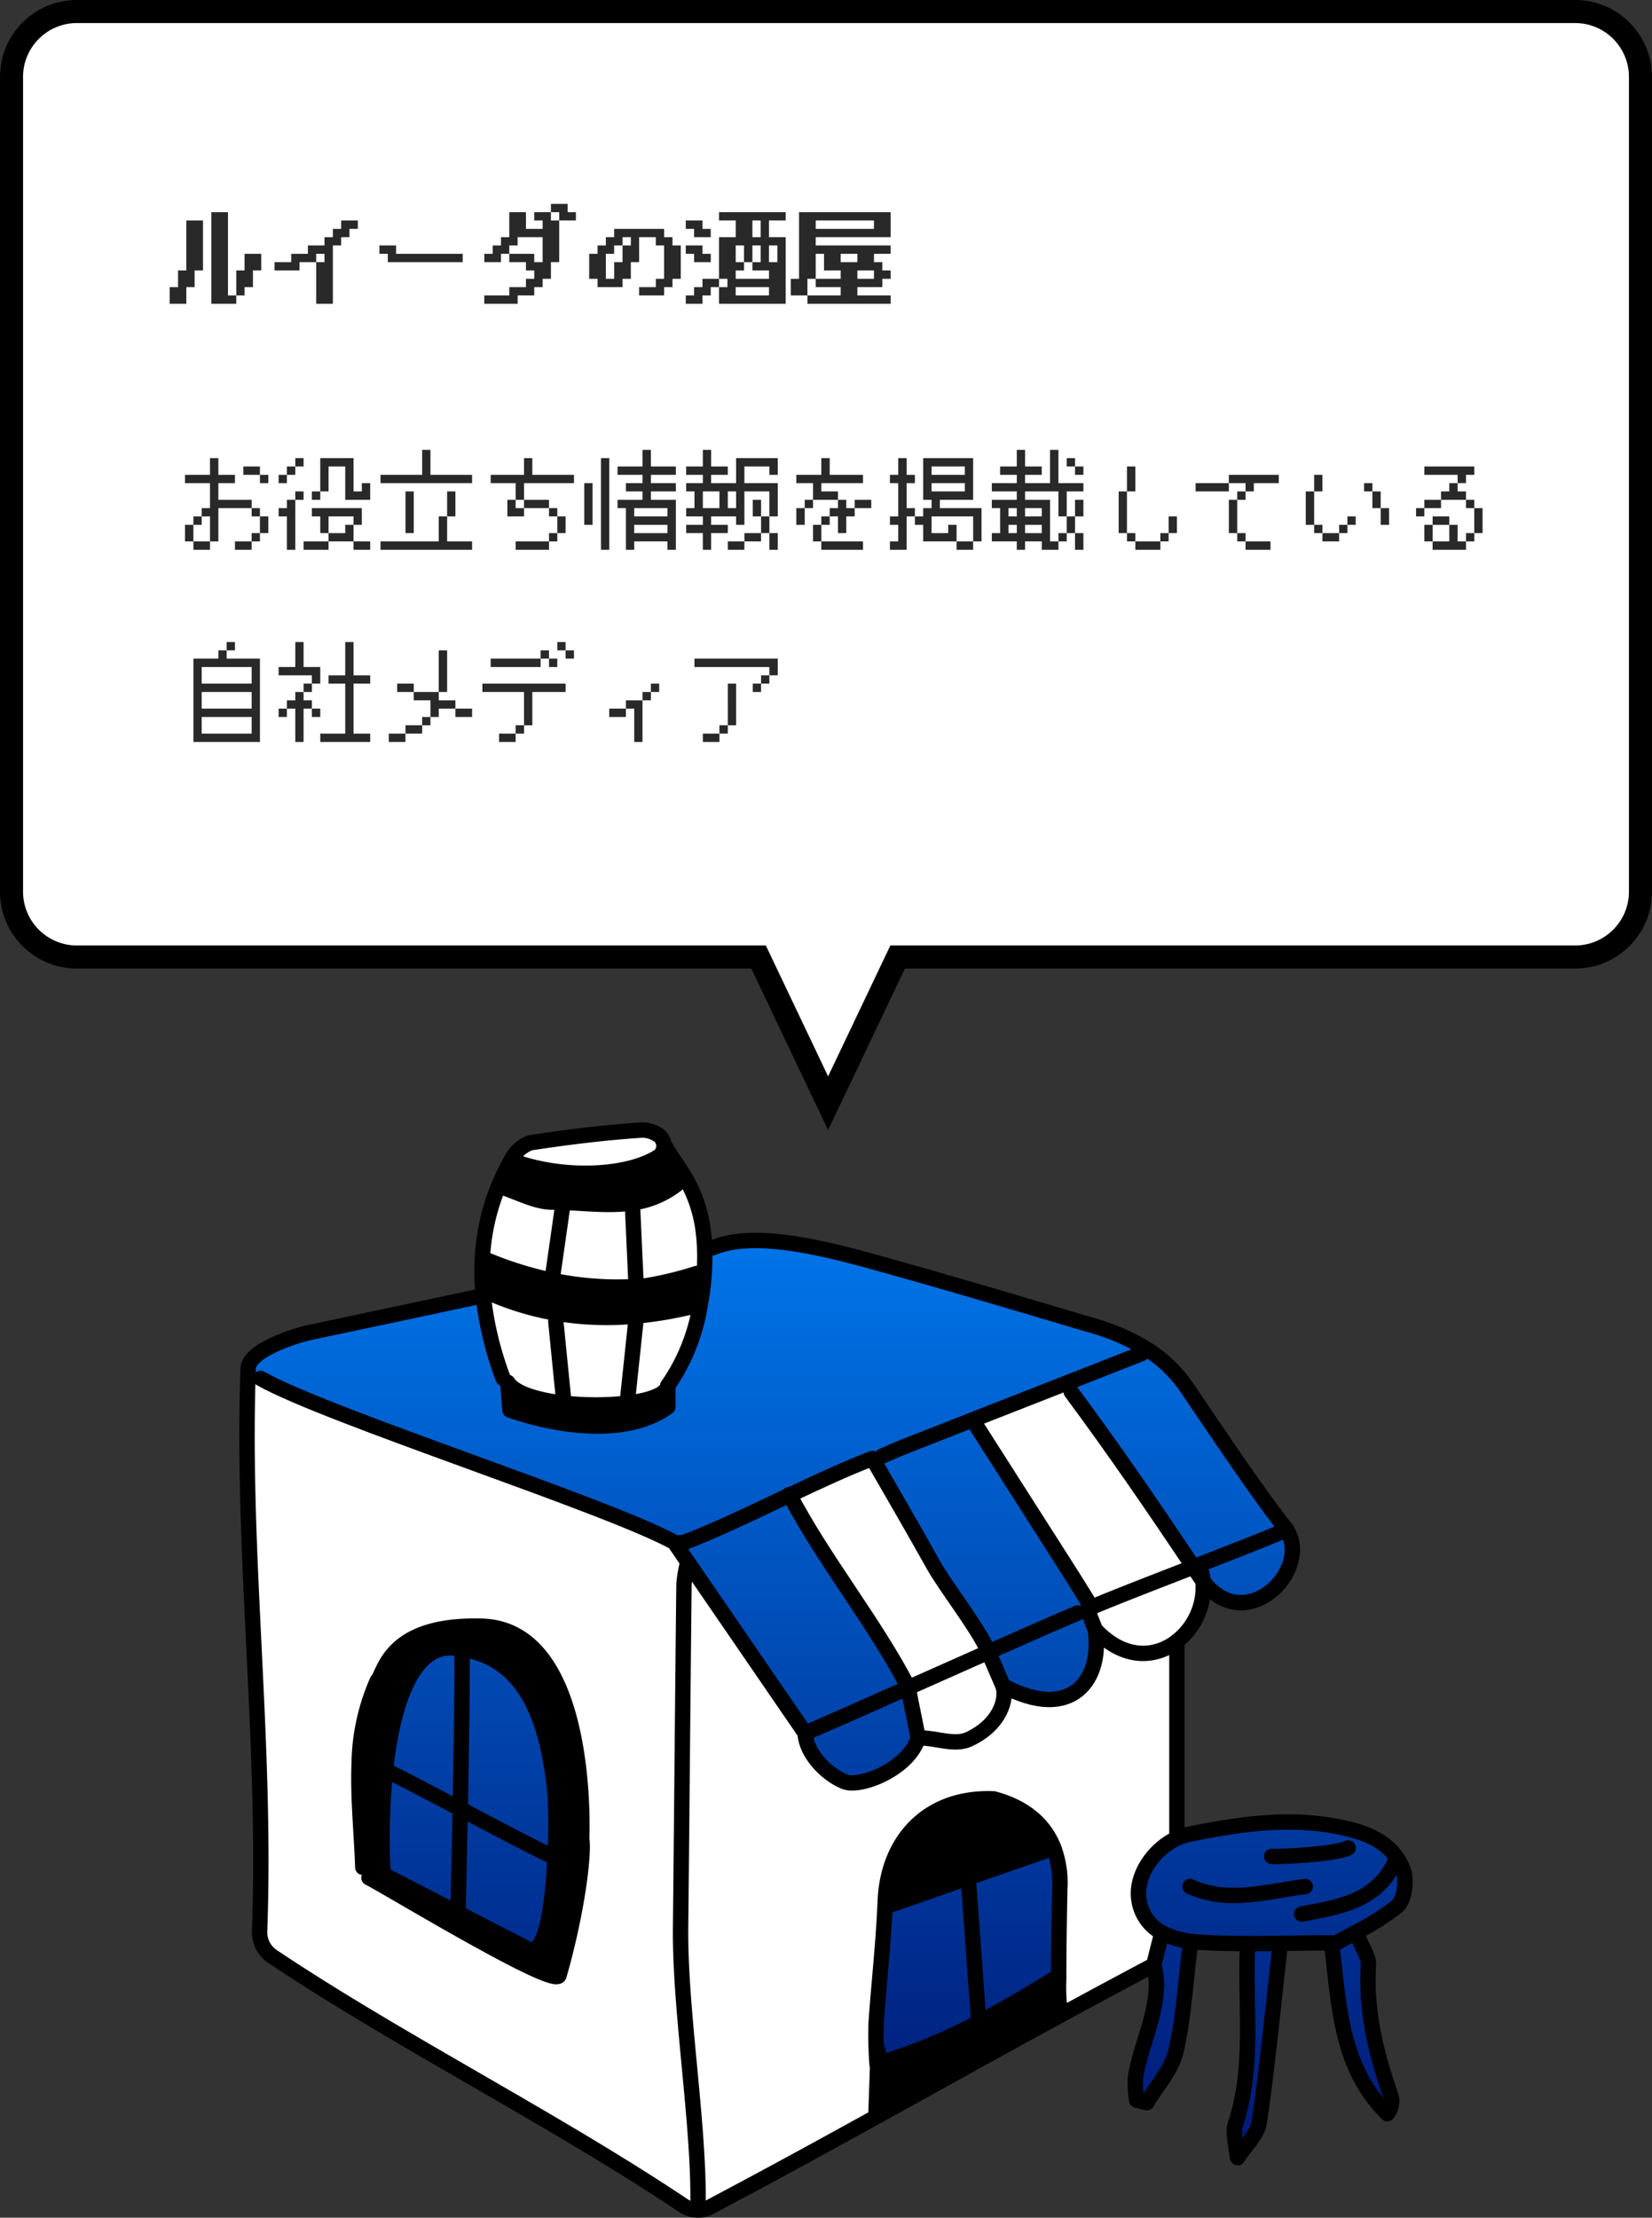
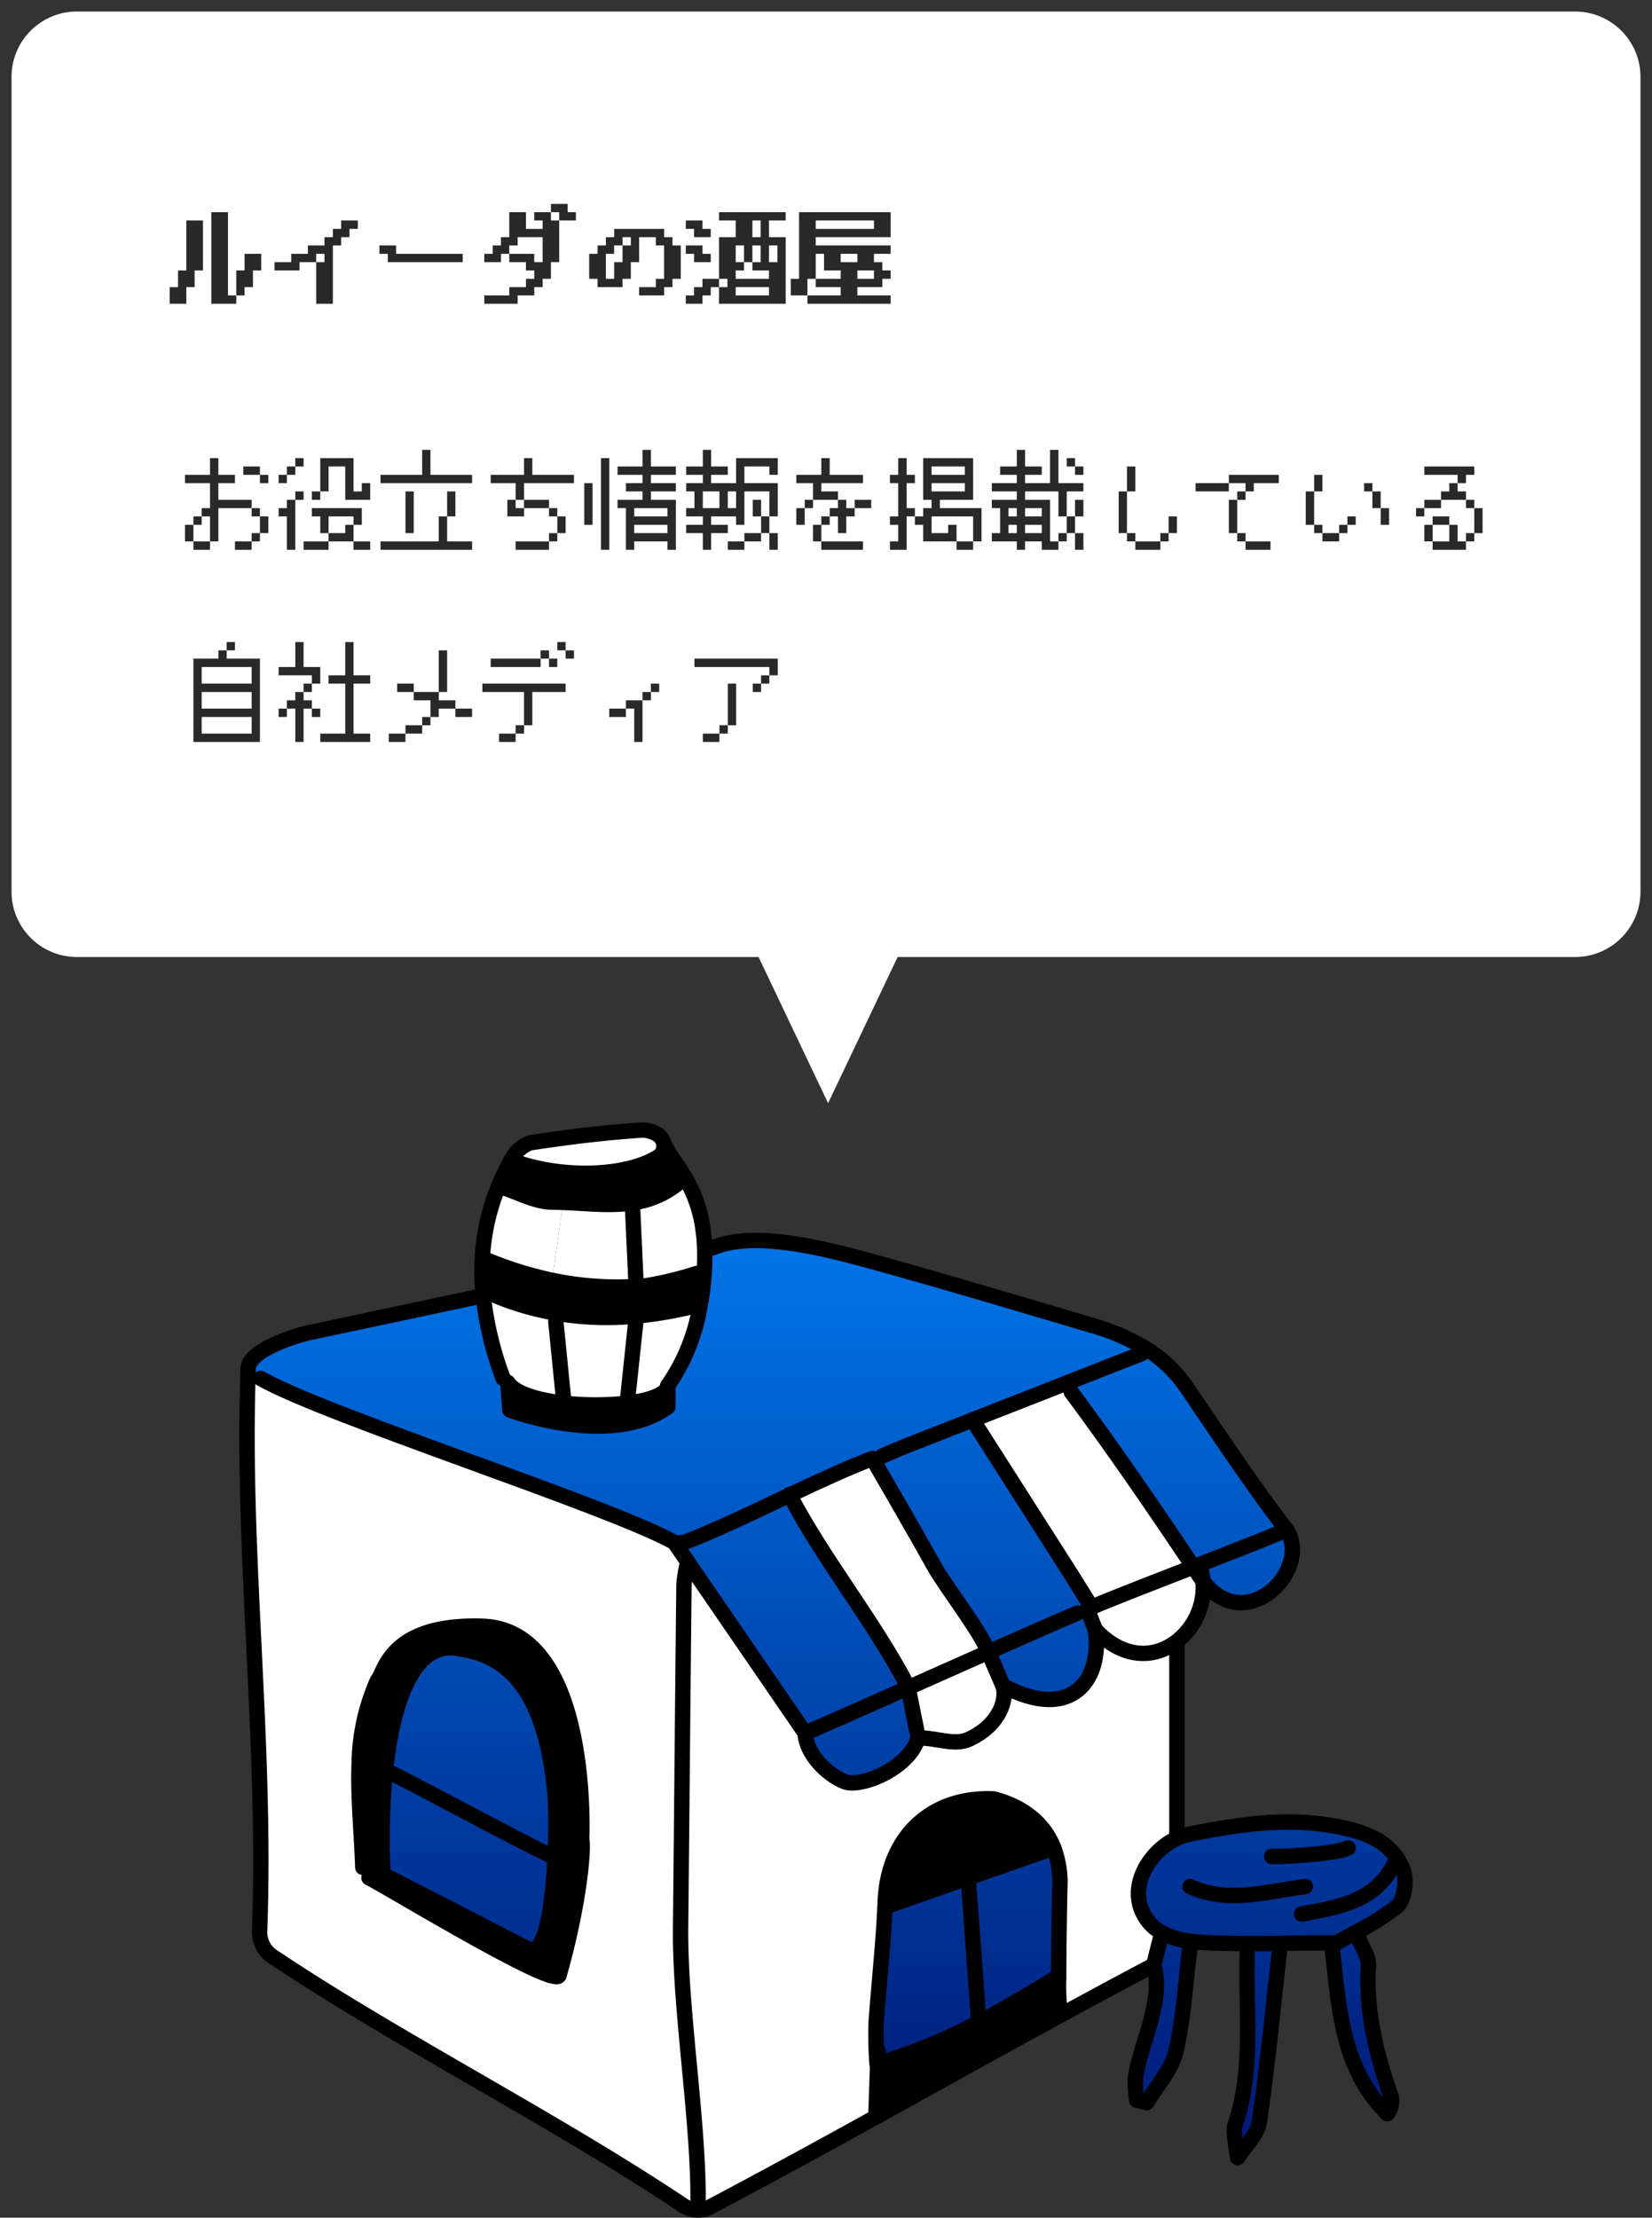
<svg xmlns="http://www.w3.org/2000/svg" width="215" height="288.492" viewBox="0 0 215 288.492">
  <rect x="0" y="0" width="215" height="288.492" fill="#333333" stroke="none" />
  <defs>
    <linearGradient id="linear-gradient" x1="0.5" x2="0.5" y2="1" gradientUnits="objectBoundingBox">
      <stop offset="0" stop-color="#0075e9" />
      <stop offset="1" stop-color="#001875" />
    </linearGradient>
  </defs>
  <g id="グループ_5982" data-name="グループ 5982" transform="translate(769 -1414.001)">
    <g id="グループ_5980" data-name="グループ 5980" transform="translate(-736.85 1561.001)">
      <g id="グループ_152" data-name="グループ 152" transform="translate(0)">
        <g id="グループ_150" data-name="グループ 150">
          <g id="グループ_1017" data-name="グループ 1017">
            <path id="パス_3357" data-name="パス 3357" d="M-317.266,1031.393c3.8-1.792,7.568-3.542,10.768-4.751.058.108.125.208.183.317l1.1-.633c.975-.417,1.934-.858,2.917-1.242q4.476-1.75,8.943-3.509l12.252-4.8q4.813-1.888,9.643-3.784l1.092-.3a28.453,28.453,0,0,0-7.768-3.417c-9.693-2.875-19.386-5.776-29.129-8.451-7.868-2.159-15.352-3.576-20.036-1.575l-1.042.042a30.98,30.98,0,0,1-.058,3.359,34.178,34.178,0,0,1-.542,4.176,25.36,25.36,0,0,1-4.184,10.335v2.775c-7.443,5.367-20.561.408-20.561.408-.125-1.642-.2-2.617-.275-3.6l-.6-.508a43.868,43.868,0,0,1-2.592-10.752l-.142.008c-7.384,1.575-14.769,3.142-22.353,4.751-2.225.467-8.009,2.4-8.093,4.667-.017.425-.033.85-.042,1.275l1.65.05c8.71,4.926,45.081,16.486,53.849,21.32.317.175.825.025,1.242.025C-327.134,1036.111-322.166,1033.71-317.266,1031.393Z" transform="translate(387.894 -983.917)" fill="#002fe9" />
            <path id="パス_3360" data-name="パス 3360" d="M-366.383,1080.949a87.922,87.922,0,0,0-.325,13.56l9.626,4.951.142-.283c.058-2.367.175-7.534.283-13.177C-360.4,1084.024-364.1,1082.074-366.383,1080.949Z" transform="translate(384.403 -997.684)" fill="#002fe9" />
            <path id="パス_3361" data-name="パス 3361" d="M-356.593,1062.009c-5.7-1.308-8.668,6.134-9.7,15.761,2.284,1.125,5.984,3.075,9.726,5.051.15-7.909.292-16.744.233-20.07l.117-.683C-356.343,1062.042-356.468,1062.026-356.593,1062.009Z" transform="translate(384.315 -994.505)" fill="#002fe9" />
            <path id="パス_3362" data-name="パス 3362" d="M-354.992,1100.186l-.142.283,9.151,4.709c2.409,1.392,3.334-5.792,3.617-11.977l-.325-.017c-1.959-.867-7.034-3.542-12.018-6.176C-354.817,1092.651-354.934,1097.819-354.992,1100.186Z" transform="translate(382.456 -998.693)" fill="#002fe9" />
            <path id="パス_3363" data-name="パス 3363" d="M-354.624,1082.862c4.984,2.634,10.06,5.309,12.018,6.176l.325.017a78.546,78.546,0,0,0,.025-7.918c-.875-9.376-3.567-17.686-12.018-19.028l-.117.683C-354.332,1066.118-354.474,1074.953-354.624,1082.862Z" transform="translate(382.371 -994.546)" fill="#002fe9" />
            <path id="パス_3374" data-name="パス 3374" d="M-321.194,1044.168l1.9,2.775,15.119,22.036c1.725-.717,7.176-3.134,13.41-5.9l-.025-.133c-4.292-8.309-11.077-16.627-15.386-24.937-4.9,2.317-9.868,4.717-13.777,6.184C-320.369,1044.193-320.877,1044.343-321.194,1044.168Z" transform="translate(376.803 -990.532)" fill="#002fe9" />
            <path id="パス_3376" data-name="パス 3376" d="M-300.774,1073.99c.117,2.609,2.7,5.326,5.117,6.318,2.092.85,8.443-1.7,9.6-5.7l-1.309-6.518C-293.6,1070.856-299.049,1073.273-300.774,1073.99Z" transform="translate(373.402 -995.542)" fill="#002fe9" />
            <path id="パス_3378" data-name="パス 3378" d="M-288.934,1030.98l-1.1.633c2.559,4.451,5.2,8.968,7.751,13.544,1.609,2.875,5.793,8.168,7.1,11.177l.058.142c4.851-2.15,9.185-4.051,11.61-5.076l1.417-.075c-.05-.133-.108-.275-.167-.425.575-.258,1.334-.575,2.242-.95l-2.242-.217c-.7-1.108-1.384-2.225-2.084-3.334q-6.251-9.789-12.5-19.586l-.225-.583q-4.476,1.75-8.943,3.509C-287,1030.121-287.959,1030.563-288.934,1030.98Z" transform="translate(371.614 -988.57)" fill="#002fe9" />
            <path id="パス_3379" data-name="パス 3379" d="M-289.49,1121.954a70.7,70.7,0,0,0,13.41-5.526l-.3-.609q-.625-8.539-1.25-17.086l-.183-.925c-3.525,1.234-7.009,2.45-9.818,3.425l-.892-.042c-.217,5.159-.808,10.31-1.167,15.461a50.687,50.687,0,0,0,.117,5.326Z" transform="translate(371.562 -1000.492)" fill="#002fe9" />
            <path id="パス_3383" data-name="パス 3383" d="M-275.434,1097.026l.183.925q.625,8.551,1.25,17.086l.3.609c3.359-1.759,6.6-3.684,9.7-5.609h.45c-.008-4.692.142-11.668.142-11.668a12.849,12.849,0,0,0-.783-5.259C-267.366,1094.217-271.425,1095.634-275.434,1097.026Z" transform="translate(369.182 -999.709)" fill="#002fe9" />
            <path id="パス_3385" data-name="パス 3385" d="M-272.144,1061.49l1.892,4.384c9.026,4.809,12.985-.892,12.01-7.3-.325-.825-.508-1.308-.875-2.234l-1.417.075C-262.959,1057.439-267.293,1059.339-272.144,1061.49Z" transform="translate(368.634 -993.585)" fill="#002fe9" />
            <path id="パス_3386" data-name="パス 3386" d="M-259.784,1019.653l.475,1.217c5.517,7.426,10.768,15.094,15.894,22.762.25-.1.508-.192.758-.292,4.776-1.859,9.31-3.626,11.385-4.551-3.509-4.384-9.285-13.019-12.943-18.4a17.7,17.7,0,0,0-4.834-4.817l-1.092.3Q-254.967,1017.757-259.784,1019.653Z" transform="translate(366.576 -986.795)" fill="#002fe9" />
            <path id="パス_3388" data-name="パス 3388" d="M-249.193,1125.212a14.8,14.8,0,0,0,.15,2.959l1.334.325c1.3-2.209,3.209-4.267,3.776-6.651,1.017-4.334,1.242-8.86,1.8-13.3l.142-1.025a10.951,10.951,0,0,1-3.175-.858l-.717.217c-.358,1.408-.708,2.809-.933,3.717C-245.442,1115.277-248.543,1120.778-249.193,1125.212Z" transform="translate(364.819 -1001.966)" fill="#002fe9" />
            <path id="パス_3389" data-name="パス 3389" d="M-242.048,1090.625c-3.8.758-7.034,4.751-6.643,8.318a5.782,5.782,0,0,0,3.609,4.784,10.951,10.951,0,0,0,3.175.858c.358.05.733.083,1.108.108,2.075.125,4.142.167,6.251.175,1.367.008,2.742-.008,4.151-.025,2.209-.033,4.476-.067,6.818-.067.008.108.025.208.033.317,1.042-.583,2.1-1.142,3.159-1.708a32.658,32.658,0,0,0,5.3-3.334c.983-.792,1.334-3.451.808-4.8-1.067-2.767-3.434-4.3-6.5-5.134C-227.971,1088.183-235,1089.217-242.048,1090.625Z" transform="translate(364.733 -999.034)" fill="#002fe9" />
            <path id="パス_3391" data-name="パス 3391" d="M-239.234,1047.98l.017.033a8.223,8.223,0,0,1,.483,2.109c5.517,7.3,14.21-1.4,10.885-6.693C-229.924,1044.354-234.458,1046.121-239.234,1047.98Z" transform="translate(363.153 -991.435)" fill="#002fe9" />
            <path id="パス_3392" data-name="パス 3392" d="M-233.67,1131.7c-.275.833.225,3.176.358,4.151.975-1.534,2.575-2.967,2.817-4.6,1.075-7.326,1.767-14.71,2.6-22.07L-227.9,1108c-1.409.017-2.784.033-4.151.025l-.008,1.158C-232.312,1116.708-231.17,1124.318-233.67,1131.7Z" transform="translate(362.24 -1002.189)" fill="#002fe9" />
            <path id="パス_3393" data-name="パス 3393" d="M-218.514,1107.958c.933,7.951,1.175,15.936,7.218,21.895a2.585,2.585,0,0,0,.5-2.2c-1.95-5.534-3.334-11.135-2.959-17.094.067-1.083-.767-2.217-1.184-3.334l-.417-.975C-216.414,1106.816-217.472,1107.374-218.514,1107.958Z" transform="translate(359.702 -1001.898)" fill="#002fe9" />
          </g>
          <g id="グループ_1024" data-name="グループ 1024">
            <path id="合体_7" data-name="合体 7" d="M-257.691-800.858c2.5-7.384,1.359-14.993,1.609-22.52l.008-1.158.75,0-.75,0c-2.109-.008-4.176-.05-6.251-.175-.374-.024-.75-.058-1.108-.108l-.142,1.025c-.558,4.442-.783,8.969-1.8,13.3-.567,2.384-2.475,4.442-3.776,6.651l-1.334-.325a14.758,14.758,0,0,1-.149-2.959c.65-4.433,3.75-9.934,2.375-14.619.225-.908.575-2.308.933-3.717l.716-.217a5.78,5.78,0,0,1-3.608-4.784c-.392-3.568,2.841-7.56,6.642-8.318,7.052-1.409,14.077-2.443,21.27-.509,3.067.833,5.434,2.367,6.5,5.134.525,1.35.175,4.01-.809,4.8a32.639,32.639,0,0,1-5.3,3.335h0l.417.974c.417,1.117,1.25,2.251,1.184,3.334-.375,5.96,1.008,11.56,2.958,17.095a2.584,2.584,0,0,1-.5,2.2c-6.043-5.96-6.284-13.944-7.217-21.9l.391-.218-.391.218c-.009-.108-.025-.209-.033-.317-2.343,0-4.609.033-6.818.067l-.359,0,.359,0,.008,1.183c-.833,7.359-1.525,14.744-2.6,22.07-.242,1.633-1.842,3.067-2.818,4.6C-257.466-797.682-257.965-800.024-257.691-800.858Zm-5.742-23.962a10.971,10.971,0,0,1-3.176-.859A10.914,10.914,0,0,0-263.433-824.819Zm-40.956,10.61c.358-5.151.95-10.3,1.167-15.461l.892.042c2.808-.976,6.292-2.192,9.818-3.425,4.009-1.392,8.068-2.809,11.243-3.918a12.857,12.857,0,0,1,.784,5.26s-.15,6.976-.142,11.668h-.45c-3.1,1.926-6.342,3.851-9.7,5.61a70.725,70.725,0,0,1-13.411,5.526l-.083.024A50.747,50.747,0,0,1-304.389-814.209Zm-45.4-9.677-9.151-4.709.141-.284c.059-2.367.176-7.534.284-13.177.126-6.643.246-13.938.247-18.074,0,4.136-.12,11.431-.247,18.074-.108,5.643-.225,10.81-.284,13.177l-.141.284-9.626-4.951a87.9,87.9,0,0,1,.325-13.56c1.033-9.625,4-17.068,9.7-15.76.125.016.25.033.375.058h0c8.451,1.343,11.143,9.652,12.019,19.028a78.594,78.594,0,0,1-.025,7.918c-.259,5.657-1.056,12.152-3.033,12.151A1.167,1.167,0,0,1-349.787-823.886ZM-358.28-862.124Zm49.766,16.519c-2.417-.992-5-3.709-5.117-6.317,1.725-.717,7.177-3.134,13.41-5.9l1.309,6.518c-1.008,3.481-5.947,5.864-8.591,5.864A2.723,2.723,0,0,1-308.515-845.606Zm-20.236-28.354-1.9-2.776a.836.836,0,0,0,.4.085.836.836,0,0,1-.4-.085c-8.768-4.834-45.139-16.393-53.849-21.32l-1.651-.049c.008-.425.025-.851.041-1.275.084-2.267,5.868-4.2,8.093-4.667,7.584-1.608,14.969-3.175,22.353-4.75l.142-.009a43.847,43.847,0,0,0,2.592,10.751l.6.508c.076.984.15,1.959.275,3.6,0,0,13.118,4.959,20.561-.409v-2.776a25.365,25.365,0,0,0,4.184-10.335,34.164,34.164,0,0,0,.542-4.175,30.946,30.946,0,0,0,.058-3.359l1.042-.042c4.684-2,12.168-.583,20.036,1.576,9.743,2.675,19.436,5.576,29.129,8.451a28.449,28.449,0,0,1,7.768,3.417l-1.092.3q-4.826,1.889-9.643,3.784l-12.251,4.8.225.583q6.252,9.789,12.5,19.586c.7,1.109,1.383,2.226,2.083,3.334l2.242.217c-.908.375-1.667.692-2.242.95.059.149.117.292.167.425l-1.418.075c-2.426,1.026-6.759,2.926-11.61,5.076l-.059-.141c-1.308-3.009-5.492-8.3-7.1-11.177-2.55-4.576-5.192-9.093-7.751-13.543-.059-.109-.125-.209-.184-.317-3.2,1.209-6.967,2.958-10.768,4.751,4.308,8.309,11.092,16.627,15.385,24.936l.024.133c-6.233,2.768-11.685,5.184-13.41,5.9Zm-.659-2.75.092-.035-.092.035c-.263,0-.563.06-.828.06C-329.972-876.65-329.672-876.71-329.409-876.71Zm28.746-12.494q-.184.072-.368.146.183-.074.368-.146l1.118-.438Zm12.784,31.121-1.892-4.384c4.851-2.15,9.184-4.05,11.61-5.076l1.418-.075c.366.925.55,1.409.875,2.234.721,4.74-1.256,9.093-5.987,9.093A13.1,13.1,0,0,1-287.879-858.083Zm26.037-13.6a8.226,8.226,0,0,0-.483-2.109l-.016-.033c4.775-1.858,9.31-3.625,11.385-4.55,2.416,3.845-1.511,9.49-5.957,9.489A6.167,6.167,0,0,1-261.841-871.684ZM-278.994-896.3l-.475-1.218q4.814-1.887,9.643-3.784l1.092-.3a17.7,17.7,0,0,1,4.834,4.817c3.659,5.385,9.435,14.019,12.944,18.4-2.075.925-6.61,2.692-11.385,4.55-.25.1-.509.192-.759.292C-268.225-881.2-273.476-888.87-278.994-896.3Z" transform="translate(386.26 930.371)" stroke="rgba(0,0,0,0)" stroke-miterlimit="10" stroke-width="1" fill="url(#linear-gradient)" />
          </g>
          <path id="パス_3356" data-name="パス 3356" d="M-387.806,1019.759c-.725,23.728,2.417,47.6,1.525,71.952A3.8,3.8,0,0,0-384.6,1095c16.4,10.968,36.689,21.186,53.491,32.421a3.276,3.276,0,0,0,1.967.558l-.075-1.158c.058-10.7-2.392-24.979-2.275-35.672.158-14.86.275-29.721.442-44.581a16.253,16.253,0,0,1,.4-2.5l.242-.167-1.9-2.775c-8.768-4.834-45.14-16.394-53.849-21.32Zm14.952,63.642c-.15-4.534-.642-9.035-.475-13.435a27.66,27.66,0,0,1,2.367-10.843c.983-.992,1.425-7.443,13.619-7.084,14.277.408,12.977,27.679,12.977,27.679.333,1.734-.533,9.343-2.95,17.744-.467,1.617-18.628-9.268-23.6-12.077-.567-.325-.958-.542-1.133-.617Z" transform="translate(387.916 -987.493)" fill="#fff" />
          <path id="パス_3358" data-name="パス 3358" d="M-370.421,1080c-.167,4.4.325,8.9.475,13.435l.808,1.367c.175.075.567.292,1.133.617l.692-1.067a87.93,87.93,0,0,1,.325-13.56c-.6-.3-1.1-.542-1.484-.708Z" transform="translate(385.007 -997.526)" />
          <path id="パス_3359" data-name="パス 3359" d="M-370.414,1076.414l1.95.083c.383.167.883.408,1.484.708,1.034-9.626,4-17.069,9.7-15.761.125.017.25.033.375.058,8.451,1.342,11.143,9.651,12.018,19.028a78.558,78.558,0,0,1-.025,7.918c-.283,6.184-1.208,13.369-3.617,11.977l-9.151-4.709-9.626-4.951-.692,1.067c4.967,2.809,23.128,13.694,23.6,12.077,2.417-8.4,3.284-16.01,2.95-17.744,0,0,1.3-27.271-12.977-27.679-12.193-.358-12.635,6.093-13.619,7.084A27.659,27.659,0,0,0-370.414,1076.414Z" transform="translate(385.001 -993.94)" />
          <path id="パス_3364" data-name="パス 3364" d="M-351.192,1001.389a29.214,29.214,0,0,0,.092,4.267l.725-.067a36.888,36.888,0,0,0,8.926,2.692,39.236,39.236,0,0,0,10.176.358,50.594,50.594,0,0,0,7.976-1.384l.442.083a34.179,34.179,0,0,0,.542-4.176l-.983-.067a45.122,45.122,0,0,1-6.668,1.609c-.4.033-.8.067-1.192.083a41.489,41.489,0,0,1-10.96-.808,47.429,47.429,0,0,1-8.26-2.55Z" transform="translate(381.806 -984.433)" />
          <path id="パス_3365" data-name="パス 3365" d="M-351.184,999.452l.817.042a47.428,47.428,0,0,0,8.259,2.55l.075-.475q.625-4.363,1.25-8.743l.033-.917c-.433-.025-.858-.033-1.284-.033-2.225,0-4.442-1.275-6.668-1.967l-.35-.15A28.274,28.274,0,0,0-351.184,999.452Z" transform="translate(381.798 -982.496)" fill="#fff" />
          <path id="パス_3366" data-name="パス 3366" d="M-351.074,1006.5c.008.117.017.225.033.342a43.87,43.87,0,0,0,2.592,10.752l.6.508c.867,1.417,3.851,2.309,7.309,2.709v-.008c-.275-2.775-.783-7.834-1.058-10.618l.175-1.058a36.888,36.888,0,0,1-8.926-2.692Z" transform="translate(381.78 -985.273)" fill="#fff" />
          <path id="パス_3367" data-name="パス 3367" d="M-348.624,988.706l.35.15c2.225.692,4.442,1.967,6.668,1.967.425,0,.85.008,1.284.033,3,.1,6.068.5,9.01.075a11.939,11.939,0,0,0,5.959-2.492l1.317-.25c-.983-1.809-2.1-3.117-2.984-4.751l-.1.008a1.648,1.648,0,0,1-.783,1.509c-4.051,2.534-12.343,2.867-18.7.567l-.375-.183A30.5,30.5,0,0,0-348.624,988.706Z" transform="translate(381.372 -981.444)" />
          <path id="パス_3368" data-name="パス 3368" d="M-347.2,1020.429c.075.984.15,1.959.275,3.6,0,0,13.119,4.959,20.561-.408v-2.775c-.175,1.167-2.375,1.934-5.292,2.292a37.248,37.248,0,0,1-8.235,0C-343.353,1022.738-346.337,1021.846-347.2,1020.429Z" transform="translate(381.135 -987.604)" />
          <path id="パス_3369" data-name="パス 3369" d="M-346.654,984.941l.375.183c6.359,2.3,14.652,1.967,18.7-.567a1.648,1.648,0,0,0,.783-1.509,1.71,1.71,0,0,0-.958-1.492,3.792,3.792,0,0,0-1.859-.508c-4.876.317-9.743.917-14.577,1.659A4.465,4.465,0,0,0-346.654,984.941Z" transform="translate(381.044 -981.045)" fill="#fff" />
          <path id="パス_3370" data-name="パス 3370" d="M-340.219,1002l-.075.475a41.494,41.494,0,0,0,10.96.808l-.05-.867c-.142-3.05-.283-6.109-.417-9.16l-.125-.842c-2.942.425-6.009.025-9.01-.075l-.033.917Q-339.594,997.631-340.219,1002Z" transform="translate(379.984 -982.926)" fill="#fff" />
          <path id="パス_3371" data-name="パス 3371" d="M-339.529,1009.659l-.175,1.058c.275,2.784.783,7.843,1.059,10.618v.008a37.256,37.256,0,0,0,8.235,0c.283-2.642.842-7.984,1.125-10.627l-.067-.7A39.233,39.233,0,0,1-339.529,1009.659Z" transform="translate(379.886 -985.811)" fill="#fff" />
          <path id="パス_3372" data-name="パス 3372" d="M-327.429,1010.513c-.283,2.642-.842,7.984-1.125,10.627,2.917-.358,5.117-1.125,5.292-2.292a25.36,25.36,0,0,0,4.184-10.335l-.442-.083a50.593,50.593,0,0,1-7.976,1.383Z" transform="translate(378.029 -985.606)" fill="#fff" />
          <path id="パス_3373" data-name="パス 3373" d="M-327.854,991.881l.125.842c.133,3.05.275,6.109.417,9.16l.05.867c.392-.017.792-.05,1.192-.083a45.107,45.107,0,0,0,6.668-1.609l.983.067a31,31,0,0,0,.058-3.359,20.63,20.63,0,0,0-.167-2.125,18.127,18.127,0,0,0-2.05-6.5l-1.317.25A11.938,11.938,0,0,1-327.854,991.881Z" transform="translate(377.912 -982.393)" fill="#fff" />
          <path id="パス_3375" data-name="パス 3375" d="M-320.215,1095.977c-.117,10.693,2.334,24.97,2.275,35.672l.075,1.159a3.177,3.177,0,0,0,1.442-.375c7.668-4.051,14.835-7.976,21.911-11.885l-.275-.492.217-6.276-.083.025a50.677,50.677,0,0,1-.117-5.326c.358-5.151.95-10.3,1.167-15.461.008-.125.008-.25.017-.375.325-7.976,5.592-13.677,14.119-13.319,3.967,1.058,6.593,3.25,7.818,6.393a12.85,12.85,0,0,1,.783,5.259s-.15,6.976-.142,11.668a25.641,25.641,0,0,0,.158,4.167l.292.533c3.851-2.1,7.809-4.226,11.918-6.4.225-.908.575-2.309.933-3.717l.717-.217a5.781,5.781,0,0,1-3.609-4.784c-.392-3.567,2.842-7.559,6.643-8.318l-1.667-.017v-25.028l-.017-.025c-2.817,2.184-6.918,2.417-10.61-1.534.975,6.409-2.984,12.11-12.01,7.3.583,1.792-.433,5.126-4.451,6.976-1.85.85-4.184-.2-6.584-.2-1.159,4-7.509,6.551-9.6,5.7-2.417-.992-5-3.709-5.117-6.318l-15.119-22.036-.242.167a16.258,16.258,0,0,0-.4,2.5C-319.94,1066.256-320.056,1081.117-320.215,1095.977Z" transform="translate(376.641 -992.318)" fill="#fff" />
          <path id="パス_3377" data-name="パス 3377" d="M-303.174,1037.06c4.309,8.309,11.093,16.627,15.386,24.937l.025.133c3.409-1.517,7.059-3.134,10.451-4.642l-.058-.142c-1.309-3.009-5.492-8.3-7.1-11.177-2.55-4.576-5.192-9.093-7.751-13.544-.058-.108-.125-.208-.183-.317C-295.606,1033.517-299.374,1035.268-303.174,1037.06Z" transform="translate(373.802 -989.583)" fill="#fff" />
          <path id="パス_3380" data-name="パス 3380" d="M-289.487,1124.554l-.217,6.276.275.492c7.909-4.367,15.7-8.718,23.953-13.2l-.292-.533a25.638,25.638,0,0,1-.158-4.167h-.45c-3.1,1.925-6.343,3.851-9.7,5.609A70.692,70.692,0,0,1-289.487,1124.554Z" transform="translate(371.559 -1003.092)" />
          <path id="パス_3381" data-name="パス 3381" d="M-288.267,1098.754c-.008.125-.008.25-.017.375l.892.042c2.809-.975,6.293-2.192,9.818-3.426,4.009-1.392,8.068-2.809,11.243-3.917-1.225-3.142-3.851-5.334-7.818-6.393C-282.675,1085.077-287.942,1090.778-288.267,1098.754Z" transform="translate(371.322 -998.429)" />
          <path id="パス_3382" data-name="パス 3382" d="M-284.684,1067.161l1.309,6.518c2.4,0,4.734,1.05,6.584.2,4.017-1.85,5.034-5.184,4.451-6.976l-1.892-4.384C-277.625,1064.028-281.275,1065.645-284.684,1067.161Z" transform="translate(370.723 -994.614)" fill="#fff" />
          <path id="パス_3384" data-name="パス 3384" d="M-274.484,1025.27l.225.583q6.251,9.789,12.5,19.586c.7,1.109,1.384,2.225,2.084,3.334l2.242.217c2.909-1.183,7.293-2.884,11.568-4.542-5.126-7.668-10.376-15.336-15.894-22.762l-.475-1.217Z" transform="translate(369.024 -987.611)" fill="#fff" />
          <path id="パス_3387" data-name="パス 3387" d="M-256.714,1054.731c.058.15.117.292.167.425.367.925.55,1.409.875,2.234,3.692,3.951,7.793,3.717,10.61,1.534a8.976,8.976,0,0,0,3.417-7.834q-.188-.25-.375-.525c-.292-.442-.592-.883-.883-1.325-4.276,1.659-8.66,3.359-11.568,4.542C-255.38,1054.156-256.139,1054.473-256.714,1054.731Z" transform="translate(366.064 -992.403)" fill="#fff" />
          <path id="パス_3390" data-name="パス 3390" d="M-240.144,1049.181c.292.442.592.883.883,1.325q.188.275.375.525a8.22,8.22,0,0,0-.483-2.109l-.017-.033C-239.636,1048.989-239.894,1049.081-240.144,1049.181Z" transform="translate(363.304 -992.344)" fill="#fff" />
        </g>
        <g id="グループ_151" data-name="グループ 151" transform="translate(0)">
          <path id="パス_3394" data-name="パス 3394" d="M-357.318,1006.929c-7.384,1.575-14.769,3.142-22.353,4.751-2.225.467-8.009,2.4-8.093,4.667-.017.425-.033.85-.042,1.275-.725,23.728,2.417,47.6,1.525,71.952a3.8,3.8,0,0,0,1.684,3.292c16.4,10.968,36.689,21.186,53.491,32.421a3.276,3.276,0,0,0,1.967.558,3.174,3.174,0,0,0,1.442-.375c7.668-4.051,14.835-7.976,21.911-11.885,7.909-4.367,15.7-8.718,23.953-13.2,3.851-2.1,7.809-4.226,11.918-6.4.225-.909.575-2.309.933-3.717" transform="translate(387.916 -985.356)" fill="none" stroke="#000" stroke-linecap="round" stroke-linejoin="round" stroke-width="2" />
          <path id="パス_3395" data-name="パス 3395" d="M-319.373,1048.929a16.254,16.254,0,0,0-.4,2.5c-.167,14.86-.283,29.721-.442,44.581-.117,10.693,2.334,24.97,2.275,35.672" transform="translate(376.641 -992.351)" fill="none" stroke="#000" stroke-linecap="round" stroke-linejoin="round" stroke-width="2" />
          <path id="パス_3396" data-name="パス 3396" d="M-231.177,1039.848c3.325,5.292-5.367,13.994-10.885,6.693q-.187-.25-.375-.525c-.292-.442-.592-.883-.883-1.325-5.126-7.668-10.376-15.336-15.894-22.762" transform="translate(366.481 -987.854)" fill="none" stroke="#000" stroke-linecap="round" stroke-linejoin="round" stroke-width="2" />
          <path id="パス_3397" data-name="パス 3397" d="M-315.214,999.247c4.684-2,12.168-.583,20.036,1.575,9.743,2.675,19.436,5.576,29.129,8.451a28.453,28.453,0,0,1,7.768,3.417,17.7,17.7,0,0,1,4.834,4.817c3.659,5.384,9.435,14.019,12.944,18.4" transform="translate(375.807 -983.917)" fill="none" stroke="#000" stroke-linecap="round" stroke-linejoin="round" stroke-width="2" />
          <path id="パス_3398" data-name="パス 3398" d="M-385.8,1019.819c8.71,4.926,45.081,16.486,53.849,21.32.317.175.825.025,1.242.025" transform="translate(387.564 -987.503)" fill="none" stroke="#000" stroke-linecap="round" stroke-linejoin="round" stroke-width="2" />
          <path id="パス_3399" data-name="パス 3399" d="M-219.97,1104.36c.417,1.117,1.25,2.25,1.184,3.334-.375,5.959,1.008,11.56,2.959,17.094a2.585,2.585,0,0,1-.5,2.2c-6.043-5.959-6.284-13.944-7.218-21.895-.008-.108-.025-.208-.033-.317-2.342,0-4.609.033-6.818.067-1.409.017-2.784.033-4.151.025-2.109-.008-4.176-.05-6.251-.175-.375-.025-.75-.058-1.108-.108a10.951,10.951,0,0,1-3.175-.858,5.782,5.782,0,0,1-3.609-4.784c-.392-3.567,2.842-7.559,6.643-8.318,7.051-1.409,14.077-2.442,21.27-.508,3.067.833,5.434,2.367,6.5,5.134.525,1.35.175,4.009-.808,4.8a32.658,32.658,0,0,1-5.3,3.334c-1.059.567-2.117,1.125-3.159,1.708l-.175.1" transform="translate(364.733 -999.034)" fill="none" stroke="#000" stroke-linecap="round" stroke-linejoin="round" stroke-width="2" />
          <path id="パス_3400" data-name="パス 3400" d="M-319.7,1043.244c3.909-1.467,8.876-3.867,13.777-6.184,3.8-1.792,7.568-3.542,10.768-4.751.058.108.125.208.183.317,2.559,4.451,5.2,8.968,7.751,13.544,1.609,2.875,5.793,8.168,7.1,11.177l.058.142,1.892,4.384" transform="translate(376.555 -989.583)" fill="none" stroke="#000" stroke-linecap="round" stroke-linejoin="round" stroke-width="2" />
          <path id="パス_3401" data-name="パス 3401" d="M-289.456,1070.828c-1.159,4-7.509,6.551-9.6,5.7-2.417-.992-5-3.709-5.117-6.318l-15.119-22.036-1.9-2.775" transform="translate(376.803 -991.763)" fill="none" stroke="#000" stroke-linecap="round" stroke-linejoin="round" stroke-width="2" />
          <path id="パス_3402" data-name="パス 3402" d="M-227.807,1109.419c-.833,7.359-1.525,14.744-2.6,22.07-.242,1.634-1.842,3.067-2.817,4.6" transform="translate(362.152 -1002.426)" fill="none" stroke="#000" stroke-linecap="round" stroke-linejoin="round" stroke-width="2" />
          <path id="パス_3403" data-name="パス 3403" d="M-232.062,1109.419c-.25,7.526.892,15.135-1.609,22.52-.275.833.225,3.176.358,4.151" transform="translate(362.24 -1002.426)" fill="none" stroke="#000" stroke-linecap="round" stroke-linejoin="round" stroke-width="2" />
          <path id="パス_3404" data-name="パス 3404" d="M-303.214,1037.929c.008.025.025.042.033.067,4.309,8.309,11.093,16.627,15.385,24.937" transform="translate(373.809 -990.519)" fill="none" stroke="#000" stroke-linecap="round" stroke-linejoin="round" stroke-width="2" />
          <path id="パス_3405" data-name="パス 3405" d="M-322.287,1014.685a25.36,25.36,0,0,0,4.184-10.335,34.178,34.178,0,0,0,.542-4.176,30.98,30.98,0,0,0,.058-3.359,20.622,20.622,0,0,0-.167-2.125,18.127,18.127,0,0,0-2.05-6.5c-.983-1.809-2.1-3.117-2.984-4.751" transform="translate(377.055 -981.444)" fill="none" stroke="#000" stroke-linecap="round" stroke-linejoin="round" stroke-width="2" />
          <path id="パス_3406" data-name="パス 3406" d="M-347.2,1020.429c.075.984.15,1.959.275,3.6,0,0,13.119,4.959,20.561-.408v-2.775c-.175,1.167-2.375,1.934-5.292,2.292a37.248,37.248,0,0,1-8.235,0c-3.459-.4-6.443-1.292-7.309-2.709" transform="translate(381.135 -987.604)" fill="none" stroke="#000" stroke-linecap="round" stroke-linejoin="round" stroke-width="2" />
-           <path id="パス_3407" data-name="パス 3407" d="M-354.964,1096.175c.058-2.367.175-7.534.283-13.177.15-7.909.292-16.744.233-20.07" transform="translate(382.428 -994.683)" fill="none" stroke="#000" stroke-linecap="round" stroke-linejoin="round" stroke-width="2" />
          <path id="パス_3408" data-name="パス 3408" d="M-348.475,1013.361a43.869,43.869,0,0,1-2.592-10.751c-.017-.117-.025-.225-.033-.342a29.213,29.213,0,0,1-.092-4.267,28.274,28.274,0,0,1,2.134-9.693,30.49,30.49,0,0,1,1.642-3.367,4.465,4.465,0,0,1,2.467-2.234c4.834-.742,9.7-1.342,14.577-1.659a3.793,3.793,0,0,1,1.859.508,1.711,1.711,0,0,1,.958,1.492,1.648,1.648,0,0,1-.783,1.509c-4.051,2.534-12.343,2.867-18.7.567" transform="translate(381.806 -981.045)" fill="none" stroke="#000" stroke-linecap="round" stroke-linejoin="round" stroke-width="2" />
          <path id="パス_3409" data-name="パス 3409" d="M-242.714,1060.889v25.028" transform="translate(363.732 -994.343)" fill="none" stroke="#000" stroke-linecap="round" stroke-linejoin="round" stroke-width="2" />
          <path id="パス_3410" data-name="パス 3410" d="M-274.214,1026.929q6.251,9.789,12.5,19.586c.7,1.109,1.384,2.225,2.084,3.334" transform="translate(368.979 -988.687)" fill="none" stroke="#000" stroke-linecap="round" stroke-linejoin="round" stroke-width="2" />
          <path id="パス_3411" data-name="パス 3411" d="M-242.134,1108.919c-.558,4.442-.783,8.968-1.8,13.3-.567,2.384-2.475,4.442-3.776,6.651l-1.334-.325a14.8,14.8,0,0,1-.15-2.959c.65-4.434,3.751-9.935,2.375-14.619" transform="translate(364.819 -1002.342)" fill="none" stroke="#000" stroke-linecap="round" stroke-linejoin="round" stroke-width="2" />
          <path id="パス_3412" data-name="パス 3412" d="M-266.379,1108.756c-3.1,1.925-6.343,3.85-9.7,5.609a70.692,70.692,0,0,1-13.41,5.526l-.083.025a50.68,50.68,0,0,1-.117-5.326c.358-5.151.95-10.3,1.167-15.46.008-.125.008-.25.017-.375.325-7.976,5.592-13.677,14.119-13.318,3.967,1.058,6.593,3.25,7.818,6.393a12.85,12.85,0,0,1,.783,5.259s-.15,6.976-.142,11.668a25.642,25.642,0,0,0,.158,4.167" transform="translate(371.562 -998.429)" fill="none" stroke="#000" stroke-linecap="round" stroke-linejoin="round" stroke-width="2" />
          <path id="パス_3413" data-name="パス 3413" d="M-260.336,1059.019c.975,6.409-2.984,12.11-12.01,7.3.583,1.792-.433,5.126-4.451,6.976-1.85.85-4.184-.2-6.584-.2l-1.309-6.518-.025-.133" transform="translate(370.727 -994.032)" fill="none" stroke="#000" stroke-linecap="round" stroke-linejoin="round" stroke-width="2" />
          <path id="パス_3414" data-name="パス 3414" d="M-275.214,1098.919q.625,8.551,1.25,17.086" transform="translate(369.145 -1000.677)" fill="none" stroke="#000" stroke-linecap="round" stroke-linejoin="round" stroke-width="2" />
          <path id="パス_3415" data-name="パス 3415" d="M-369.137,1091.216c.175.075.567.292,1.133.617,4.967,2.809,23.128,13.694,23.6,12.077,2.417-8.4,3.284-16.01,2.95-17.744,0,0,1.3-27.271-12.977-27.679-12.193-.358-12.635,6.093-13.619,7.084a27.659,27.659,0,0,0-2.367,10.843c-.167,4.4.325,8.9.475,13.435" transform="translate(385.007 -993.94)" fill="none" stroke="#000" stroke-linecap="round" stroke-linejoin="round" stroke-width="2" />
          <path id="パス_3416" data-name="パス 3416" d="M-240.664,1099.119c5,2.284,10,.625,15,0" transform="translate(363.391 -1000.71)" fill="none" stroke="#000" stroke-linecap="round" stroke-linejoin="round" stroke-width="2" />
          <path id="パス_3417" data-name="パス 3417" d="M-356.682,1062.009c.125.017.25.033.375.058,8.451,1.342,11.143,9.651,12.018,19.028a78.568,78.568,0,0,1-.025,7.918c-.283,6.184-1.208,13.369-3.617,11.977l-9.151-4.709-9.626-4.951a87.922,87.922,0,0,1,.325-13.56c1.034-9.626,4-17.069,9.7-15.761" transform="translate(384.403 -994.505)" fill="none" stroke="#000" stroke-linecap="round" stroke-linejoin="round" stroke-width="2" />
          <path id="パス_3418" data-name="パス 3418" d="M-211.139,1095.419c-2.45,5.084-7.326,5.759-12.085,6.668" transform="translate(360.486 -1000.094)" fill="none" stroke="#000" stroke-linecap="round" stroke-linejoin="round" stroke-width="2" />
          <path id="パス_3419" data-name="パス 3419" d="M-368.074,1080.1c.383.167.883.408,1.484.708,2.284,1.125,5.984,3.075,9.726,5.051,4.984,2.634,10.06,5.309,12.018,6.176" transform="translate(384.611 -997.542)" fill="none" stroke="#000" stroke-linecap="round" stroke-linejoin="round" stroke-width="2" />
          <path id="パス_3420" data-name="パス 3420" d="M-230.76,1043.429c-2.075.925-6.609,2.692-11.385,4.551-.25.1-.508.192-.758.292-4.276,1.659-8.66,3.359-11.568,4.542-.908.375-1.667.692-2.242.95.058.15.117.292.167.425.367.925.55,1.409.875,2.234,3.692,3.951,7.793,3.717,10.61,1.534a8.976,8.976,0,0,0,3.417-7.834,8.223,8.223,0,0,0-.483-2.109" transform="translate(366.064 -991.435)" fill="none" stroke="#000" stroke-linecap="round" stroke-linejoin="round" stroke-width="2" />
          <path id="パス_3421" data-name="パス 3421" d="M-265.3,1056.429c-2.425,1.025-6.759,2.925-11.61,5.076-3.392,1.508-7.043,3.125-10.451,4.642-6.234,2.767-11.685,5.184-13.41,5.9" transform="translate(373.402 -993.6)" fill="none" stroke="#000" stroke-linecap="round" stroke-linejoin="round" stroke-width="2" />
          <path id="パス_3422" data-name="パス 3422" d="M-254.959,1015.929q-4.826,1.888-9.643,3.784l-12.252,4.8q-4.476,1.75-8.943,3.509c-.983.383-1.942.825-2.917,1.242" transform="translate(371.394 -986.855)" fill="none" stroke="#000" stroke-linecap="round" stroke-linejoin="round" stroke-width="2" />
          <path id="パス_3423" data-name="パス 3423" d="M-350.2,1001.439a47.429,47.429,0,0,0,8.26,2.55,41.491,41.491,0,0,0,10.96.808c.392-.017.792-.05,1.192-.083a45.114,45.114,0,0,0,6.668-1.609" transform="translate(381.635 -984.442)" fill="none" stroke="#000" stroke-linecap="round" stroke-linejoin="round" stroke-width="2" />
          <path id="パス_3424" data-name="パス 3424" d="M-266.153,1093.109c-3.175,1.108-7.234,2.525-11.243,3.917-3.526,1.234-7.009,2.45-9.818,3.426" transform="translate(371.144 -999.709)" fill="none" stroke="#000" stroke-linecap="round" stroke-linejoin="round" stroke-width="2" />
          <path id="パス_3425" data-name="パス 3425" d="M-350.2,1006.429a36.889,36.889,0,0,0,8.926,2.692,39.233,39.233,0,0,0,10.176.358,50.594,50.594,0,0,0,7.976-1.383" transform="translate(381.635 -985.273)" fill="none" stroke="#000" stroke-linecap="round" stroke-linejoin="round" stroke-width="2" />
          <path id="パス_3426" data-name="パス 3426" d="M-327.7,993.439c.133,3.05.275,6.109.417,9.16" transform="translate(377.887 -983.109)" fill="none" stroke="#000" stroke-linecap="round" stroke-linejoin="round" stroke-width="2" />
-           <path id="パス_3427" data-name="パス 3427" d="M-338.954,993.439q-.625,4.376-1.25,8.743" transform="translate(379.969 -983.109)" fill="none" stroke="#000" stroke-linecap="round" stroke-linejoin="round" stroke-width="2" />
          <path id="パス_3428" data-name="パス 3428" d="M-339.7,1010.929c.275,2.784.783,7.843,1.059,10.618" transform="translate(379.886 -986.022)" fill="none" stroke="#000" stroke-linecap="round" stroke-linejoin="round" stroke-width="2" />
          <path id="パス_3429" data-name="パス 3429" d="M-327.429,1010.929c-.283,2.642-.842,7.984-1.125,10.627" transform="translate(378.029 -986.022)" fill="none" stroke="#000" stroke-linecap="round" stroke-linejoin="round" stroke-width="2" />
          <path id="パス_3430" data-name="パス 3430" d="M-325.284,989.439a11.939,11.939,0,0,1-5.959,2.492c-2.942.425-6.009.025-9.01-.075-.433-.025-.858-.033-1.284-.033-2.225,0-4.442-1.275-6.668-1.967" transform="translate(381.302 -982.443)" fill="none" stroke="#000" stroke-linecap="round" stroke-linejoin="round" stroke-width="2" />
          <path id="パス_3431" data-name="パス 3431" d="M-289.7,1132.717l.217-6.276.058-1.692" transform="translate(371.559 -1004.979)" fill="none" stroke="#000" stroke-linecap="round" stroke-linejoin="round" stroke-width="2" />
        </g>
      </g>
      <line id="線_15" data-name="線 15" x2="1.946" y2="4.525" transform="translate(96.433 67.767)" fill="none" stroke="#000" stroke-linecap="round" stroke-linejoin="round" stroke-width="2" />
      <path id="パス_3432" data-name="パス 3432" d="M-227.911,1094.2c.543.079,8.084-.211,9.951-1.1" transform="translate(361.267 -999.709)" fill="none" stroke="#000" stroke-linecap="round" stroke-linejoin="round" stroke-width="2" />
    </g>
    <g id="グループ_5981" data-name="グループ 5981" transform="translate(-894 974.001)">
      <g id="グループ_7" data-name="グループ 7" transform="translate(-1153 -75.685)">
        <g id="合体_3" data-name="合体 3" transform="translate(1278 515.685)" fill="#fff">
          <path d="M 107.773 143.509 L 99.131 125.348 L 98.724 124.493 L 97.776 124.493 L 10 124.493 C 5.313 124.493 1.5 120.68 1.5 115.993 L 1.5 10 C 1.5 5.313 5.313 1.5 10 1.5 L 205 1.5 C 209.687 1.5 213.5 5.313 213.5 10 L 213.5 115.993 C 213.5 120.68 209.687 124.493 205 124.493 L 117.771 124.493 L 116.823 124.493 L 116.416 125.348 L 107.773 143.509 Z" stroke="none" />
-           <path d="M 107.773 140.018 L 115.876 122.993 L 205 122.993 C 208.86 122.993 212 119.853 212 115.993 L 212 10 C 212 6.14 208.86 3 205 3 L 10 3 C 6.14 3 3 6.14 3 10 L 3 115.993 C 3 119.853 6.14 122.993 10 122.993 L 99.671 122.993 L 107.773 140.018 M 107.773 147 L 97.776 125.993 L 10 125.993 C 4.477 125.993 -5.417767624749104e-06 121.515 -5.417767624749104e-06 115.993 L -5.417767624749104e-06 10 C -5.417767624749104e-06 4.478 4.477 2.100327492371434e-06 10 2.100327492371434e-06 L 205 2.100327492371434e-06 C 210.523 2.100327492371434e-06 215 4.478 215 10 L 215 115.993 C 215 121.515 210.523 125.993 205 125.993 L 117.771 125.993 L 107.773 147 Z" stroke="none" fill="#000" />
        </g>
        <path id="パス_34790" data-name="パス 34790" d="M7.579,1.521V.429H9.75V1.521ZM1.079-7.15V-8.229h3.25V-10.4H5.421v2.171H7.579V-7.15H5.421v2.171H9.75V-3.9h1.079v1.079h1.092V-.65H10.829V.429H9.75V-.65h1.079V-2.821H9.75V-3.9H5.421V.429H4.329V1.521H2.171V.429H4.329v-3.25H3.25v1.092H2.171V.429H1.079V-1.729H2.171V-2.821H3.25V-3.9H4.329V-7.15ZM8.671-8.229V-9.321h2.158v1.092h1.092V-7.15H10.829V-8.229Zm7.839,9.75V.429h3.25V1.521Zm1.079-4.342V-3.9h6.5v2.171H23.01V.429h2.171V1.521H23.01V.429H19.76V-.65h2.171V-1.729H23.01V-2.821H19.76V-.65H18.681V-2.821Zm-4.329,0V-3.9h1.079V-4.979h1.092v6.5H14.339V-2.821Zm4.329-2.158V-6.071h1.092v1.092ZM13.26-7.15V-8.229h1.079V-7.15ZM25.181-4.979h-3.25V-9.321H19.76v3.25H18.681V-10.4H23.01v4.329h1.079V-7.15h1.092Zm-9.75,0V-6.071H16.51v1.092Zm-1.092-3.25V-9.321h1.092v1.092Zm1.092-1.092V-10.4H16.51v1.079ZM26.52,1.521V.429H34.1v-3.25h1.092V.429h3.25V1.521Zm0-8.671V-8.229h5.421v-3.25H33.02v3.25h5.421V-7.15Zm4.329,1.079V-.65H29.77V-6.071Zm4.342,3.25v-3.25H36.27v3.25Zm8.918,4.342V.429h4.342V1.521ZM40.859-7.15V-8.229H45.2V-10.4H46.28v2.171H51.7V-7.15H45.2v2.171h3.25V-3.9H49.53v1.079h1.079V-.65H49.53V.429H48.451V-.65H49.53V-2.821H48.451V-3.9H45.2v1.079H43.03V-4.979h1.079V-3.9H45.2V-4.979H44.109V-7.15ZM57.369-3.9V-4.979h3.25V-6.071H58.461V-7.15h2.158V-8.229h-3.25V-9.321h3.25v-2.158h1.092v2.158h3.25v1.092h-3.25V-7.15h3.25v1.079h-3.25v1.092h3.25v6.5H63.869V.429H59.54V1.521H58.461V-3.9ZM59.54-.65h4.329V-1.729H59.54ZM56.29-10.4V1.521H55.211V-10.4Zm3.25,7.579h4.329V-3.9H59.54ZM54.119-7.15v5.421H53.04V-7.15Zm17.6,8.671V.429h2.158V1.521ZM66.3-.65V-1.729h2.171V-2.821H66.3V-3.9h1.079V-6.071H66.3V-7.15h2.171V-8.229H66.3V-9.321h2.171v-2.158H69.55v2.158h2.171v1.092H69.55V-7.15H72.8V-10.4h5.421v2.171H77.129V-9.321h-3.25V-7.15h4.342v4.329H77.129V-.65h1.092V1.521H77.129V-.65H76.05V.429H73.879V-.65H76.05V-2.821h1.079v-3.25h-3.25v4.342H72.8V-2.821H69.55v1.092h2.171V-.65H69.55V1.521H68.471V-.65Zm9.75-2.171H74.971V-4.979H76.05ZM68.471-3.9h2.158V-6.071H68.471Zm4.329,0V-6.071H71.721V-3.9Zm7.839-3.25V-8.229h3.25V-10.4h1.092v2.171H89.31V-7.15H83.889v1.079H86.06v1.092h1.079V-3.9h1.092v1.079H87.139V-.65H86.06V-2.821H84.981v1.092H83.889V.429H89.31V1.521H83.889V.429H82.81V-1.729h1.079V-2.821h1.092V-3.9H86.06V-4.979H82.81V-3.9H81.731v2.171H80.639V-3.9h1.092V-4.979H82.81V-7.15Zm9.75,3.25H88.231V-4.979h2.158ZM92.82,1.521V.429H93.9V-1.729H92.82V-2.821H93.9V-7.15H92.82V-8.229H93.9V-10.4h1.092v2.171H96.07V-7.15H94.991V-3.9H96.07v1.079h1.079V-3.9h1.092V-4.979H97.149V-10.4h6.5v5.421H99.32V-3.9h5.421V.429h-1.092V1.521h-2.158V.429h2.158v-3.25H98.241V-.65H100.4V-1.729h1.092V.429H97.149V-1.729H96.07V-2.821H94.991V1.521Zm5.421-7.592h4.329V-7.15H98.241Zm0-2.158h4.329V-9.321H98.241ZM106.08.429V-.65h1.079V-3.9H106.08V-4.979h3.25V-6.071h-3.25V-7.15h3.25V-8.229h-2.171V-9.321h2.171v-2.158h1.079v2.158h2.171v1.092h-2.171V-7.15h3.25v-4.329h1.092V-7.15H118v1.079H115.83v3.25h1.079V-.65H118V1.521h-1.092V-.65H115.83V.429h-1.079V1.521H112.58V.429h-2.171V1.521H109.33V.429Zm9.75-9.75V-10.4h1.079v1.079H118v1.092h-1.092V-9.321ZM114.751.429V-.65h1.079V-2.821h-1.079v-3.25h-4.342v1.092h3.25V.429ZM110.409-.65h2.171V-1.729h-2.171Zm-1.079,0V-1.729h-1.079V-.65Zm1.079-2.171h2.171V-3.9h-2.171Zm6.5,0V-4.979H118v2.158Zm-7.579,0V-3.9h-1.079v1.079Zm18.681,4.342h-3.25V.429h3.25Zm0-1.092V-.65h1.079V.429Zm-3.25,0h-1.092V-.65h1.092ZM129.09-.65V-2.821h1.079V-.65Zm-5.421,0H122.59V-6.071h1.079Zm0-5.421v-3.25h1.092v3.25Zm8.931,0V-7.15h4.329v1.079Zm9.75,7.592H139.1V.429h3.25ZM139.1.429h-1.079V-.65H139.1ZM138.021-.65h-1.092V-4.979h1.092Zm0-4.329V-6.071H139.1v1.092ZM139.1-6.071V-7.15h-2.171V-8.229h6.5V-7.15h-3.25v1.079Zm15.431,0V-7.15h1.079v1.079h1.079V-3.9h1.092v2.171h-1.092V-3.9H155.61V-6.071Zm-3.25,6.5H149.11V-.65h2.171Zm0-1.079V-1.729h1.079V-.65Zm-2.171,0h-1.079V-1.729h1.079Zm3.25-1.079V-2.821h1.079v1.092Zm-4.329,0h-1.092V-6.071h1.092Zm0-4.342V-8.229h1.079v2.158Zm13.26,3.25V-3.9h1.079v1.079Zm1.079-5.408V-9.321h6.5v1.092h-1.079V-7.15H166.7v1.079h1.092v1.092h1.079V-3.9h1.079V-.65H168.87V.429h-1.079V1.521h-4.342V.429h2.171V-1.729H166.7V.429h1.092V-.65h1.079V-3.9h-1.079V-4.979h-3.25V-3.9H162.37V-4.979h2.171V-6.071h1.079V-7.15H166.7V-8.229ZM163.449.429H162.37V-1.729h1.079Zm2.171-2.158h-2.171V-2.821h2.171ZM10.829,26.521H2.171V15.679h3.25V14.6H6.5v1.079h4.329ZM3.25,25.429h6.5V23.271H3.25Zm0-3.25h6.5V20.021H3.25Zm0-3.25h6.5V16.771H3.25ZM6.5,14.6V13.521H7.579V14.6ZM18.681,26.521V25.429h3.25v-6.5H19.76V17.85h2.171V13.521H23.01V17.85h2.171v1.079H23.01v6.5h2.171v1.092Zm-5.421-3.25V22.179h1.079v1.092Zm0-5.421V16.771h2.171v-3.25H16.51v3.25h2.171v2.158H17.589v1.092H16.51V21.1h1.079v1.079h1.092v1.092H17.589V22.179H16.51v4.342H15.431V22.179H14.339V21.1h1.092V20.021H16.51V18.929h1.079V17.85ZM27.6,26.521V25.429H29.77v1.092Zm1.092-6.5V18.929h2.158v1.092H34.1V21.1H36.27v1.079h2.171v1.092H36.27V22.179H34.1v1.092H33.02V24.35H31.941v1.079H29.77V24.35h2.171V23.271H33.02V21.1H30.849V20.021Zm5.408,0V14.6h1.092v5.421Zm7.852,6.5V25.429h2.158v1.092Zm-2.171-6.5V18.929H50.609v1.092H46.28V24.35H45.2v1.079H44.109V24.35H45.2V20.021Zm1.079-3.25V15.679h6.5v1.092ZM49.53,14.6V13.521h1.079V14.6H51.7v1.079H50.609V14.6Zm-1.079,1.079H49.53v1.092H48.451Zm0,0H47.359V14.6h1.092Zm7.839,7.592V22.179h2.171v1.092ZM60.619,21.1v5.421H59.54V22.179H58.461V21.1Zm0,0V20.021h1.092V21.1Zm1.092-1.079V18.929H62.79v1.092Zm6.76,6.5V25.429h2.158v1.092Zm6.5-6.5V18.929H76.05v1.092Zm-7.592-3.25V15.679H78.221V17.85H77.129v1.079H76.05V17.85h1.079V16.771Zm3.25,8.658V24.35h1.092v1.079Zm1.092-1.079V18.929H72.8V24.35Z" transform="translate(1301 585.685)" fill="#292929" />
      </g>
      <path id="パス_34791" data-name="パス 34791" d="M9.75,1.521H6.5V-10.4H8.671V.429H9.75Zm-6.5,0H1.079V-.65H2.171V-2.821H3.25v-6.5H5.421v6.5H4.329V-.65H3.25ZM9.75.429v-3.25h1.079V-4.979H13v2.158H11.921V-.65H10.829V.429Zm4.979-3.25V-3.9H16.9V-4.979h2.171V-6.071h2.158V-7.15h1.092V-8.229H23.4V-9.321h2.171v1.092H24.479V-7.15H23.4v1.079H22.321V1.521H20.15V-3.9h1.079V-4.979H20.15V-3.9H17.979v1.079Zm13.65-2.158V-6.071H30.55v1.092h8.671V-3.9h-9.75V-4.979Zm13.65,6.5V.429h3.25V-.65H47.45V-1.729h1.079V-2.821H47.45V-3.9H45.279V-4.979h3.25V-3.9h1.092V-7.15h-3.25v1.079H45.279v1.092H44.2V-3.9H42.029V-4.979h1.092V-6.071H44.2V-7.15h1.079V-10.4H47.45v2.171h2.171V-9.321H48.529V-10.4H50.7v1.079h1.079V-3.9H50.7v2.171H49.621V-.65H48.529V.429H46.371V1.521ZM53.95-9.321H51.779V-10.4H50.7v-1.079h2.171V-10.4H53.95ZM62.179.429V-.65H64.35V-1.729h1.079V-6.071H64.35V-7.15H62.179V-3.9H61.1v2.171H60.021V-.65h-3.25V-1.729H55.679v-3.25h1.092V-6.071H57.85V-7.15h1.079V-8.229h6.5V-7.15h1.092v1.079H67.6v4.342H66.521V-.65H65.429V.429Zm-3.25-2.158V-3.9h1.092V-6.071H61.1V-7.15H60.021v1.079H58.929v1.092H57.85v3.25Zm9.321,3.25V.429h1.079V-.65h1.092V-1.729h2.158V-.65h1.092V-1.729H72.579V-7.15H74.75V-9.321H72.579V-10.4H81.25v1.079H79.079V-7.15H81.25V1.521H72.579V-.65H71.5V.429H70.421V1.521Zm0-6.5V-6.071h2.171v1.092H71.5V-3.9H69.329V-4.979Zm0-3.25V-9.321h2.171v1.092H71.5V-7.15H69.329V-8.229ZM74.75.429h4.329V-.65H74.75Zm0-2.158h4.329V-2.821H76.921V-3.9H78V-6.071H76.921V-3.9H75.829v1.079H74.75ZM80.171-3.9V-6.071H79.079V-3.9Zm-4.342,0V-6.071H74.75V-3.9ZM78-7.15V-9.321H76.921V-7.15ZM94.913,1.521H84.084V.429h4.329V-.65h-3.25V-1.729h3.25V-2.821H86.242V-4.979H85.163v3.25H84.084V.429H81.913V-1.729h1.079V-10.4H94.913v3.25h-9.75v1.079h9.75v1.092H92.742V-3.9h1.092v1.079h1.079v1.092H93.834V-.65h-3.25V.429h4.329Zm-4.329-3.25h2.158V-2.821H90.584ZM88.413-3.9h2.171V-4.979H88.413Zm-3.25-4.329h7.579V-9.321H85.163Z" transform="translate(146 478)" fill="#292929" />
    </g>
  </g>
</svg>